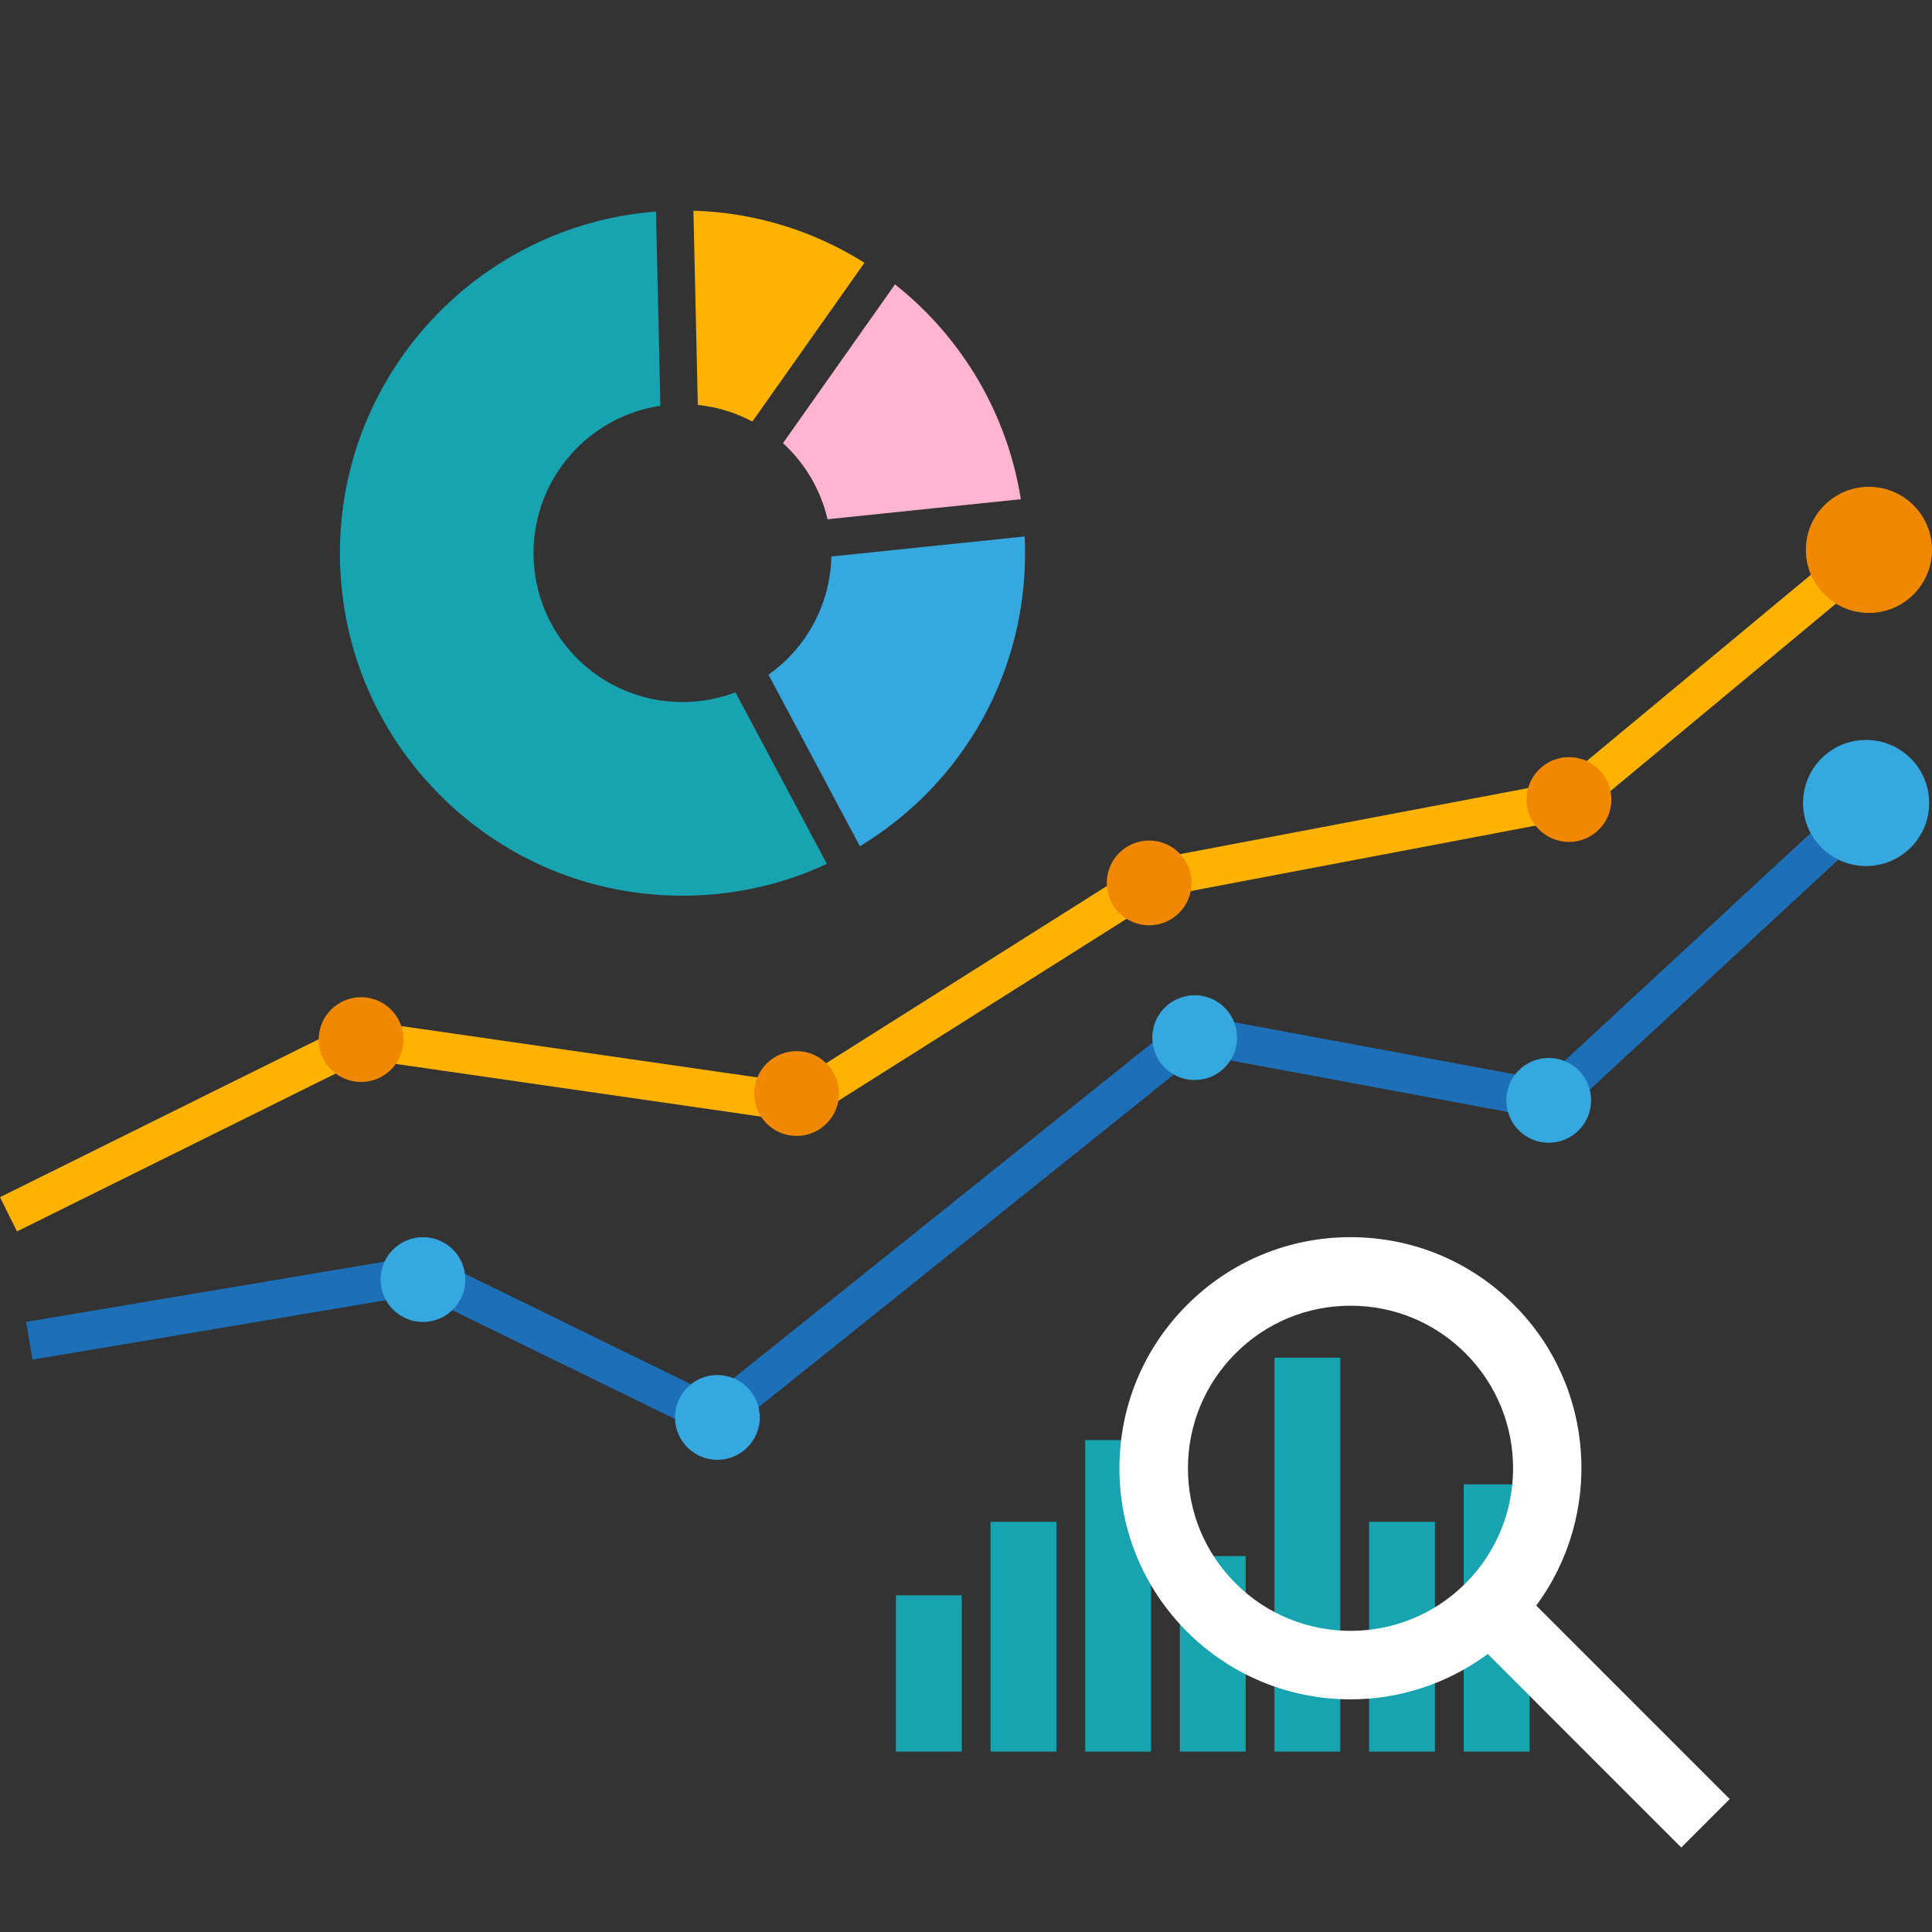
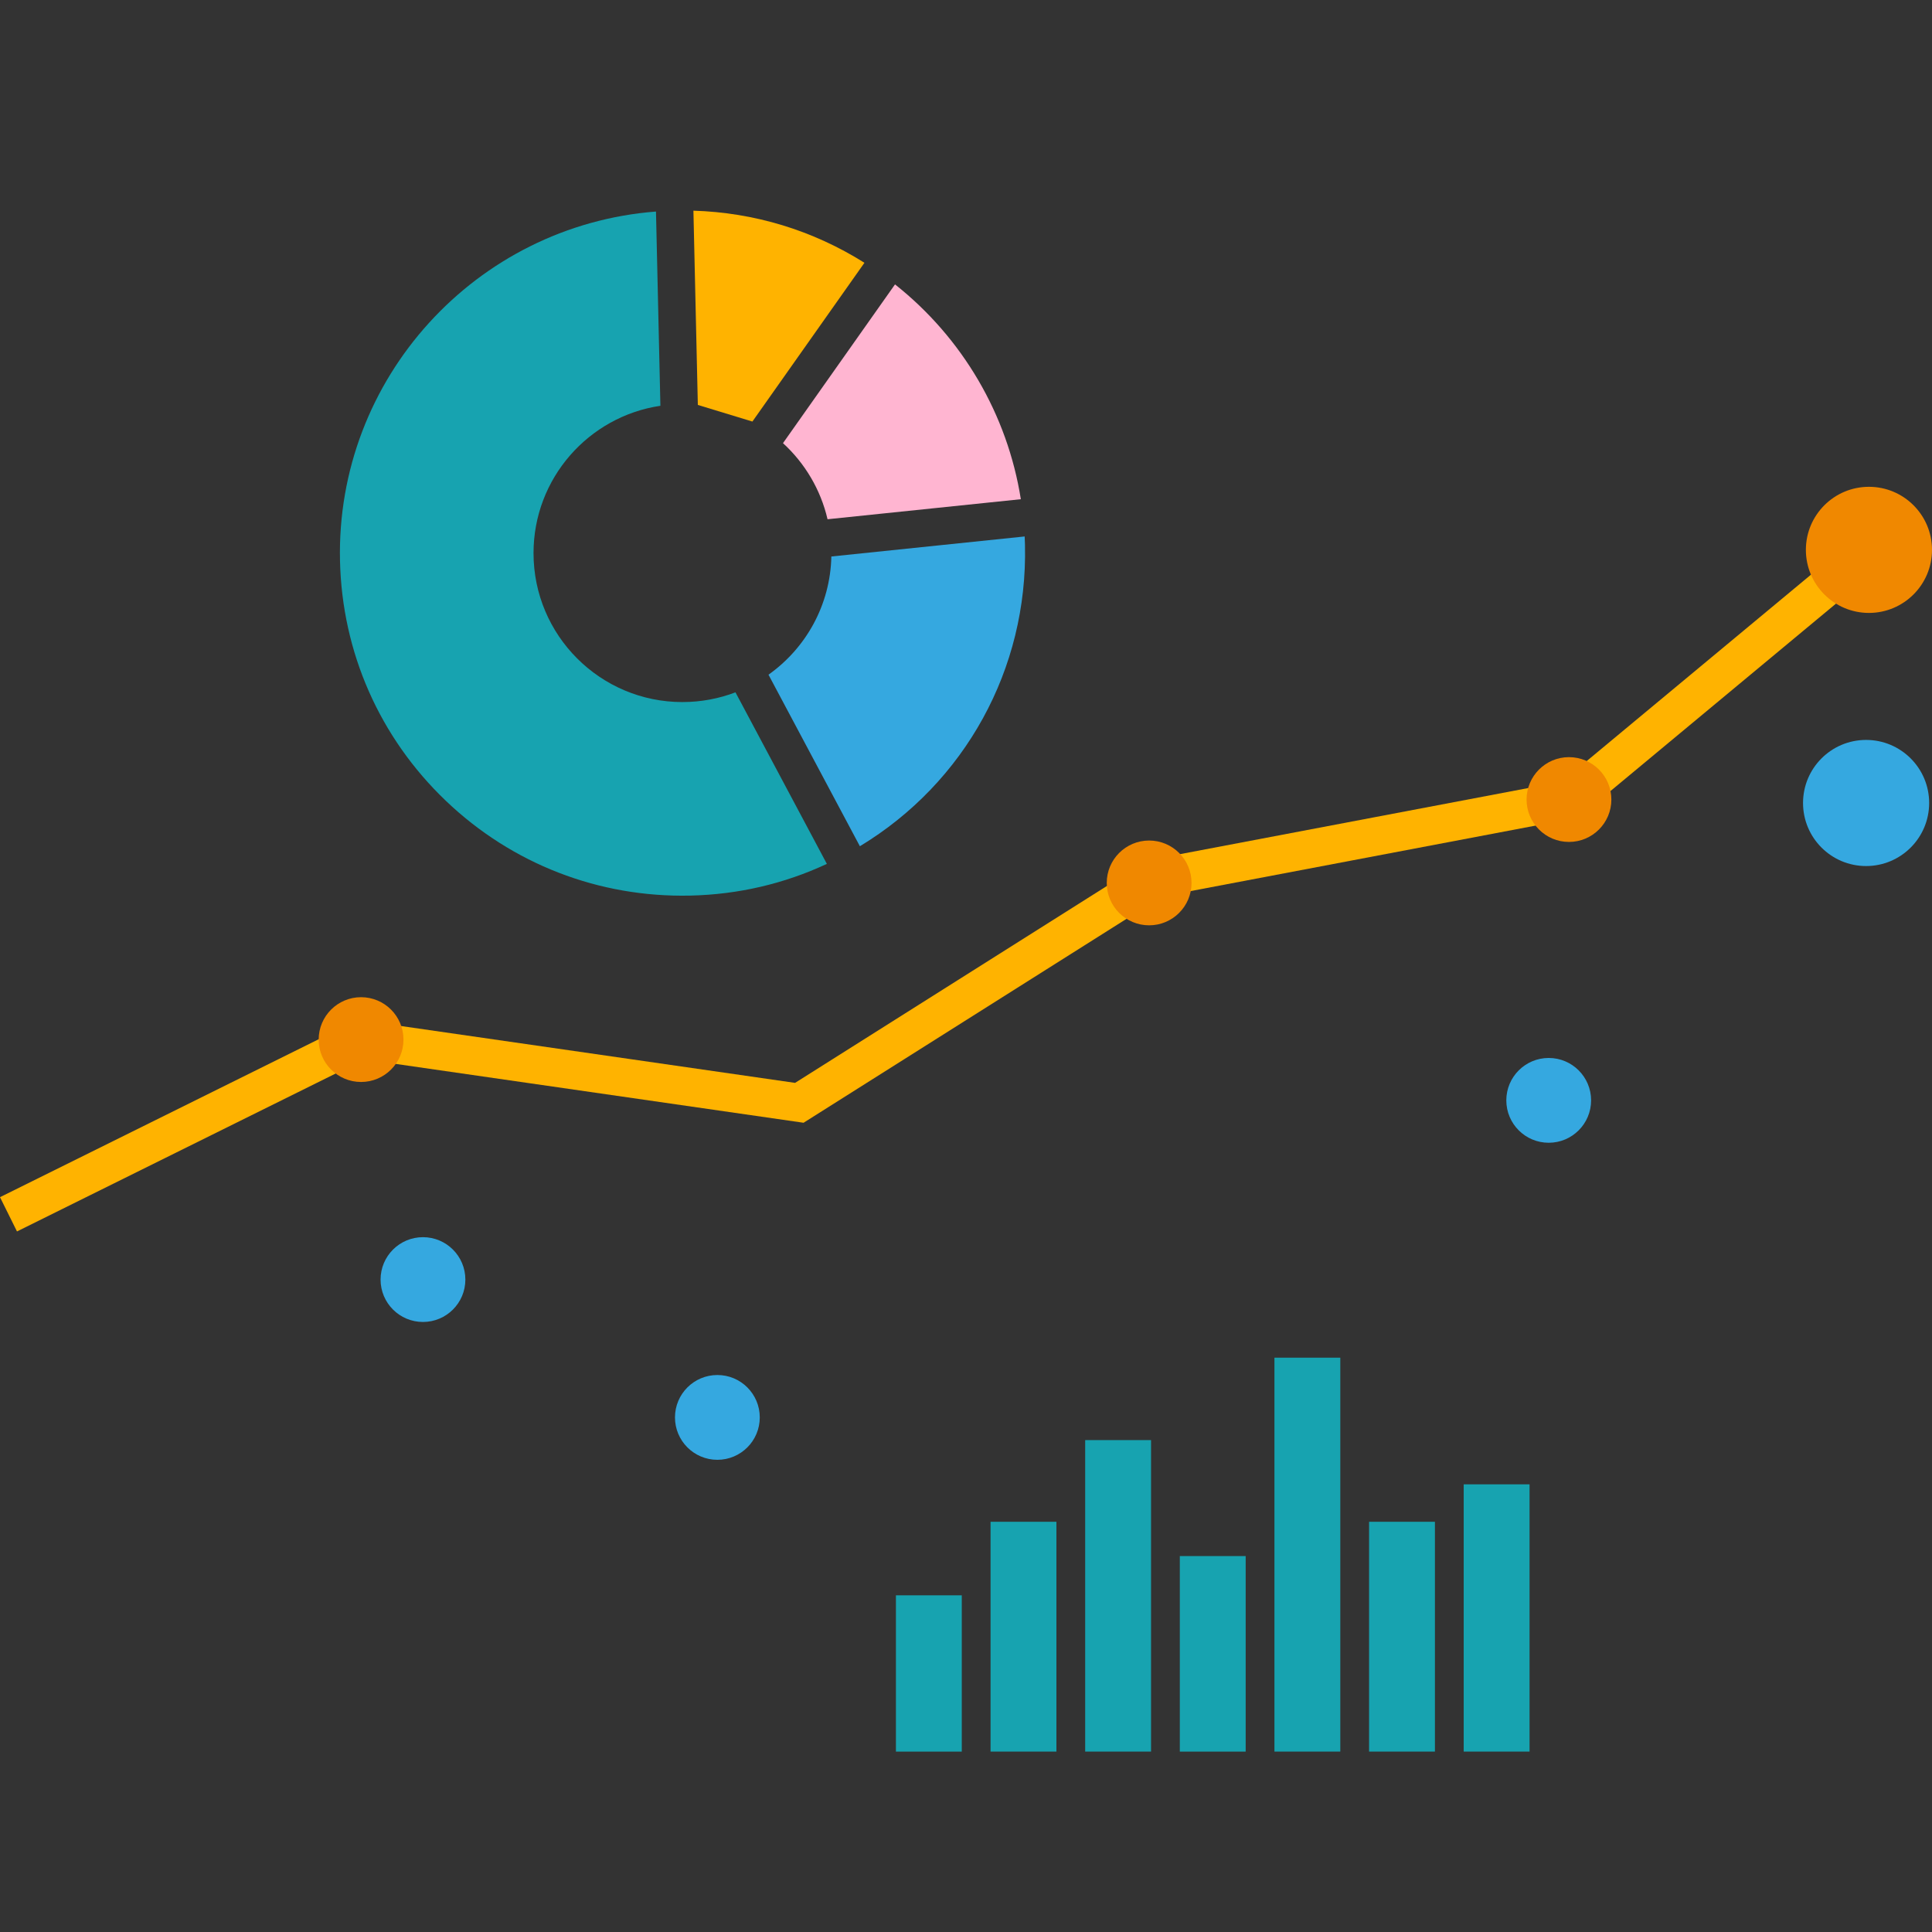
<svg xmlns="http://www.w3.org/2000/svg" id="Grafik" version="1.1" viewBox="0 0 125 125">
  <rect x="0" y="0" width="125" height="125" fill="#333333" stroke="none" />
  <g>
    <path d="M66.317,35.28c-.004-.189-.011-.38-.021-.571l-12.507,1.296c-.071,3.159-1.66,5.941-4.068,7.647l5.913,11.099c6.799-4.111,10.864-11.464,10.682-19.472Z" fill="#35a8e0" stroke-width="0" />
    <path d="M53.542,33.595l12.506-1.296c-.868-5.48-3.774-10.441-8.141-13.898l-7.248,10.271c1.411,1.291,2.435,2.996,2.883,4.923Z" fill="#ffb5d1" stroke-width="0" />
-     <path d="M48.68,27.274l7.249-10.272c-3.334-2.098-7.118-3.251-11.065-3.371l.286,12.568c1.265.13,2.458.505,3.53,1.076Z" fill="#ffb300" stroke-width="0" />
+     <path d="M48.68,27.274l7.249-10.272c-3.334-2.098-7.118-3.251-11.065-3.371l.286,12.568Z" fill="#ffb300" stroke-width="0" />
    <path d="M44.157,45.424c-5.323,0-9.638-4.315-9.638-9.638,0-4.837,3.564-8.842,8.209-9.532l-.286-12.567c-11.644.897-20.714,10.792-20.444,22.604.135,5.919,2.567,11.431,6.848,15.521,4.281,4.09,9.903,6.265,15.817,6.133,3.099-.071,6.066-.76,8.835-2.052l-5.913-11.099c-1.065.405-2.22.629-3.427.629Z" fill="#17a3b0" stroke-width="0" />
  </g>
  <g>
    <g>
      <polygon points="1.099 79.674 0 77.457 23.157 65.981 51.441 70.062 74.247 55.662 101.055 50.573 121.256 33.785 122.838 35.688 102.145 52.886 75.171 58.006 51.991 72.642 23.566 68.541 1.099 79.674" fill="#ffb300" stroke-width="0" />
      <circle cx="23.361" cy="67.261" r="2.743" fill="#f08800" stroke-width="0" />
-       <circle cx="51.539" cy="70.751" r="2.743" fill="#f08800" stroke-width="0" />
      <circle cx="74.349" cy="57.125" r="2.743" fill="#f08800" stroke-width="0" />
      <circle cx="101.512" cy="51.73" r="2.743" fill="#f08800" stroke-width="0" />
      <circle cx="120.92" cy="35.576" r="4.08" fill="#f08800" stroke-width="0" />
    </g>
    <g>
-       <polygon points="46.441 93.162 27.18 83.75 2.101 87.967 1.691 85.527 27.552 81.178 46.118 90.25 76.899 65.59 99.905 69.863 121.61 49.772 123.292 51.588 100.674 72.523 77.561 68.23 46.441 93.162" fill="#1d70b7" stroke-width="0" />
      <circle cx="27.366" cy="82.788" r="2.743" fill="#35a8e0" stroke-width="0" />
      <circle cx="46.414" cy="91.706" r="2.743" fill="#35a8e0" stroke-width="0" />
-       <circle cx="77.296" cy="67.135" r="2.743" fill="#35a8e0" stroke-width="0" />
      <circle cx="100.201" cy="71.193" r="2.743" fill="#35a8e0" stroke-width="0" />
      <circle cx="120.736" cy="51.953" r="4.08" fill="#35a8e0" stroke-width="0" />
    </g>
  </g>
  <g>
    <g>
      <rect x="57.966" y="103.217" width="4.261" height="10.112" fill="#17a3b0" stroke-width="0" />
      <rect x="94.701" y="96.036" width="4.261" height="17.292" fill="#17a3b0" stroke-width="0" />
      <rect x="76.334" y="100.677" width="4.261" height="12.652" fill="#17a3b0" stroke-width="0" />
      <rect x="64.089" y="98.459" width="4.261" height="14.869" fill="#17a3b0" stroke-width="0" />
      <rect x="88.579" y="98.459" width="4.261" height="14.869" fill="#17a3b0" stroke-width="0" />
      <rect x="70.211" y="93.174" width="4.261" height="20.154" fill="#17a3b0" stroke-width="0" />
      <rect x="82.456" y="87.841" width="4.261" height="25.487" fill="#17a3b0" stroke-width="0" />
    </g>
-     <path d="M111.914,116.397l-12.52-12.52c4.327-5.85,3.859-14.156-1.438-19.453-2.824-2.825-6.58-4.38-10.575-4.38s-7.75,1.556-10.575,4.38-4.38,6.58-4.38,10.575,1.556,7.75,4.38,10.575c2.916,2.916,6.745,4.374,10.575,4.374,3.128,0,6.248-.99,8.878-2.935l12.519,12.52,3.136-3.135ZM79.942,102.439c-1.987-1.987-3.082-4.629-3.082-7.439s1.095-5.452,3.082-7.439c1.987-1.987,4.629-3.082,7.439-3.082s5.452,1.095,7.439,3.082c4.102,4.102,4.102,10.777,0,14.879-2.051,2.051-4.745,3.077-7.439,3.077-2.694,0-5.389-1.026-7.439-3.077Z" fill="#fff" stroke-width="0" />
  </g>
</svg>